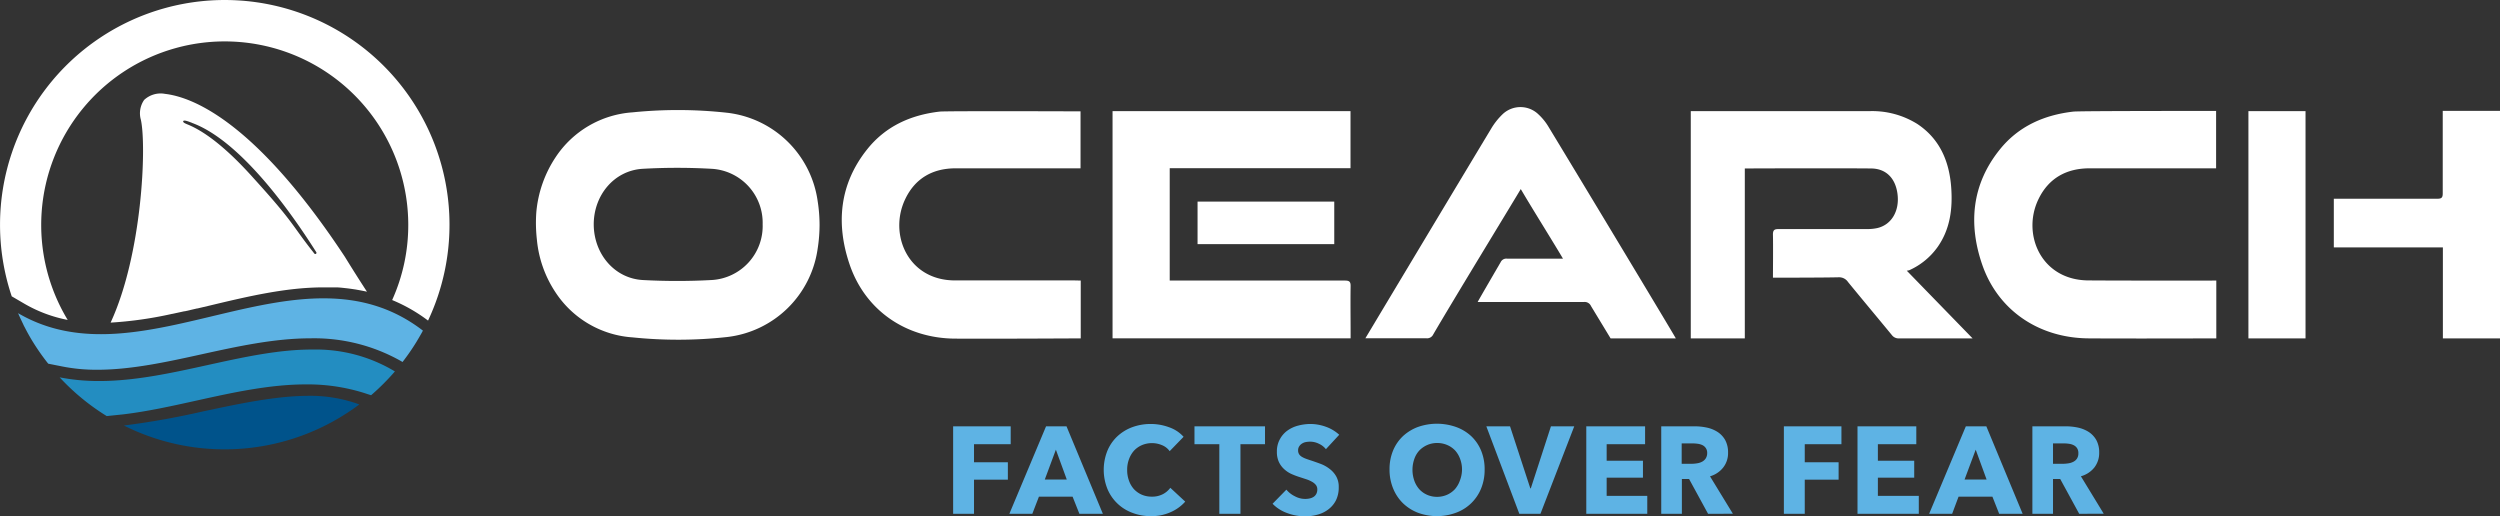
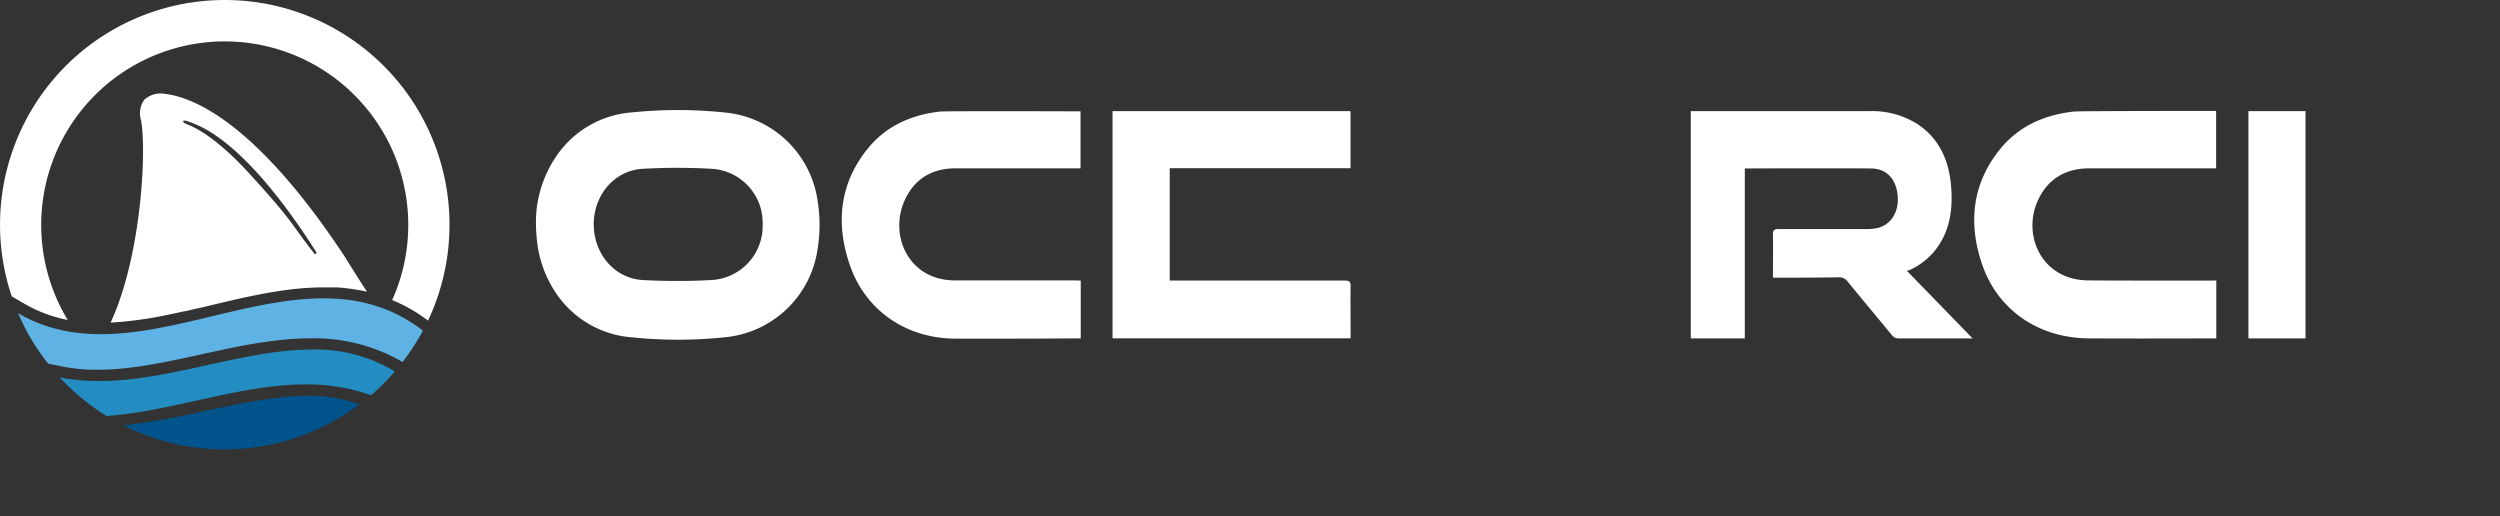
<svg xmlns="http://www.w3.org/2000/svg" id="Logo" viewBox="0 0 502.92 103.82">
  <rect x="0" y="0" width="502.92" height="103.82" fill="#333333" stroke="none" />
  <defs>
    <style>.cls-1{fill:#5eb3e4}.cls-4{fill:#fff}</style>
  </defs>
  <path d="M3.64 63c.21.5.44 1 .67 1.48.15.32.31.64.47 1l.31.59c.41.8.85 1.58 1.31 2.35a45.15 45.15 0 0 0 3.3 4.74l2.82.56a35 35 0 0 0 7.12.66c6.77 0 14-1.58 20.93-3.11 7.19-1.58 14.63-3.21 21.87-3.21a35.5 35.5 0 0 1 18.23 4.58l.31.18a44.43 44.43 0 0 0 2.77-4c.08-.13.16-.26.23-.39.32-.53.63-1.06.93-1.61l.07-.12a1.14 1.14 0 0 1 .1-.19C60.37 47.49 28.91 77.79 3.64 63Z" class="cls-1" />
  <path d="M41.89 76.05c-7.21 1.59-14.67 3.24-21.89 3.24a40.71 40.71 0 0 1-8-.74 45.21 45.21 0 0 0 9.47 7.79l3.28-.34c4.83-.57 9.87-1.69 14.75-2.77 7.24-1.6 14.73-3.26 22-3.26a37.85 37.85 0 0 1 11.74 1.72l1.41.46a46.09 46.09 0 0 0 4.79-4.79 30.76 30.76 0 0 0-16.63-4.4c-6.75-.03-13.95 1.56-20.92 3.09Z" style="fill:#238dc1" transform="translate(0 -2.64)" />
  <path d="M40.85 85.4a161.29 161.29 0 0 1-15.93 2.84A45.18 45.18 0 0 0 72.28 84a28.6 28.6 0 0 0-10.41-1.73c-6.58.04-13.87 1.61-21.02 3.13Z" style="fill:#00538b" transform="translate(0 -2.64)" />
  <path d="M34.62 63.14h.05l2.44-.53h.11l2.42-.56h.08l2.42-.57c7.55-1.81 15.36-3.67 22.93-3.67h2.49c.66 0 1.32.09 2 .16.66.07 1.32.17 2 .27l.38.07c.63.11 1.26.23 1.88.37-2.55-3.91-4.43-7-4.43-7-18.03-27.32-30.69-32.16-36.21-32.8A4.86 4.86 0 0 0 29 20.1a4.71 4.71 0 0 0-.66 4c1.17 5.36.26 27.09-6.09 40.8a77.68 77.68 0 0 0 12.37-1.76Zm4-38.42c9 3.3 18.62 15.9 25 26a.24.24 0 0 1-.39.28c-4.76-6-3.83-5.91-12.08-15-2.36-2.64-7.89-8.64-13.24-10.89-.63-.26-1.09-.45-1.06-.69.05-.42 1.23.09 1.8.3Z" class="cls-4" />
  <path d="M4.79 61.03a27.8 27.8 0 0 0 8.83 3.33 36.92 36.92 0 1 1 68.51-19.15 36.65 36.65 0 0 1-3.24 15.15 32.53 32.53 0 0 1 7.22 4.13 45.21 45.21 0 1 0-83.75-4.88Zm379.29-6.67a14 14 0 0 0 5.69-4.65c2.54-3.59 3.06-7.71 2.75-12-.39-5.36-2.37-9.83-6.83-12.78a17.13 17.13 0 0 0-9.69-2.57h-35.87v45.72H351V33.89c.23 0 18.39-.07 25.34 0 3.14 0 5.05 2.05 5.4 5.33s-1.25 6-4.09 6.66a9.53 9.53 0 0 1-2.14.2h-17.67c-.87 0-1.2.16-1.18 1.17.05 2.07 0 7.63 0 8.61.45 0 10.43 0 13.27-.08a2.14 2.14 0 0 1 1.83.95c2.92 3.57 5.88 7.1 8.81 10.66a1.69 1.69 0 0 0 1.52.68h14.73l-13-13.37-.24-.24a3.27 3.27 0 0 0 .5-.1ZM107.89 42.7a23.73 23.73 0 0 1 3.9-11.1 20.2 20.2 0 0 1 15.46-9 90.35 90.35 0 0 1 19 .08 20.79 20.79 0 0 1 18.24 17.8 31 31 0 0 1 .38 4.83v-.14a31 31 0 0 1-.38 4.83 20.79 20.79 0 0 1-18.24 17.8 89.68 89.68 0 0 1-19 .07 20.16 20.16 0 0 1-15.46-9A22.94 22.94 0 0 1 108 48.15a29.83 29.83 0 0 1-.11-5.45Zm11.55 2.39c0 5.93 4.12 10.89 9.82 11.24a126.92 126.92 0 0 0 13.93 0 10.88 10.88 0 0 0 10.23-11.27v.14a10.88 10.88 0 0 0-10.23-11.24 122.14 122.14 0 0 0-13.93 0c-5.7.35-9.84 5.3-9.82 11.24Zm115.87-11.26v22.61h35.22c.88 0 1.19.19 1.17 1.13-.05 3.17 0 6.33 0 9.49v1h-47.89v-45.7h47.87v11.47Zm-17.9 22.61v11.63c-.3 0-17.18.1-25.32.05-9.84-.07-18-5.66-21.16-14.88-2.81-8.24-2.06-16.2 3.5-23.18 3.71-4.67 8.79-6.94 14.6-7.61 1.3-.15 27.88-.05 28.34-.05v11.46h-25.13c-4.53 0-8.08 1.94-10.1 6.12-3.42 7 .4 16.38 9.9 16.43h24.06Zm228.44 0v11.63c-.31 0-17.4.06-25.66 0-10-.06-18.25-5.61-21.43-14.83-2.84-8.24-2.08-16.2 3.55-23.18 3.76-4.67 8.91-6.94 14.79-7.61 1.31-.15 28.25-.13 28.71-.13v11.54h-25.46c-4.59 0-8.18 1.94-10.23 6.12-3.47 7 .4 16.38 10 16.43 8.15.06 25.21.03 25.73.03Zm17.95-34.08v45.72h-11.49V22.36Z" class="cls-4" />
-   <path d="M268.41 40.56v8.55h-27.5v-8.55Zm51.65 21.01a1.39 1.39 0 0 0-1.41-.82h-21.39c.16-.34 3.23-5.61 4.62-8a1.26 1.26 0 0 1 1.28-.72h11.26c-2.22-3.76-6.29-10.23-8.49-14-1.33 2.28-13.19 21.67-17.6 29.23a1.37 1.37 0 0 1-1.4.79h-12.26c.33-.55 17.13-28.6 25.33-42.21a13.75 13.75 0 0 1 2.22-2.81 5.21 5.21 0 0 1 7.29 0 11.2 11.2 0 0 1 2 2.48c8.4 13.85 25.49 42.25 25.61 42.56H324Zm182.86 6.51h-11.49V49.77h-21.94v-9.79h20.8c.84 0 1.12-.19 1.11-1.09V22.3h11.54Z" class="cls-4" />
-   <path d="M195.94 89.36v3.63h6.81v3.5h-6.81v6.87h-4.2v-17.6h11.58v3.6Zm21.2 14-1.37-3.45H209l-1.33 3.45h-4.62l7.38-17.59h4.12l7.31 17.59Zm-4.73-12.9-2.23 6h4.42Zm23.06 12.58a9.29 9.29 0 0 1-3.95.79 10.22 10.22 0 0 1-3.76-.68 8.64 8.64 0 0 1-5-4.84 10.32 10.32 0 0 1 0-7.6 8.44 8.44 0 0 1 2-2.92 9 9 0 0 1 3-1.85 10.76 10.76 0 0 1 3.76-.65 10.56 10.56 0 0 1 3.66.66 7 7 0 0 1 2.92 1.92l-2.8 2.89a3.52 3.52 0 0 0-1.57-1.22 5.21 5.21 0 0 0-4 0 4.74 4.74 0 0 0-1.61 1.13 5.32 5.32 0 0 0-1 1.7 6 6 0 0 0-.37 2.15 6.14 6.14 0 0 0 .37 2.19 5.09 5.09 0 0 0 1 1.7 4.8 4.8 0 0 0 1.58 1.11 5.07 5.07 0 0 0 2 .39 4.68 4.68 0 0 0 2.21-.49 4.27 4.27 0 0 0 1.52-1.29l3 2.78a8.37 8.37 0 0 1-2.96 2.13Zm14.07-13.68v14h-4.25v-14h-5v-3.6h14.19v3.6Zm17.19 1a3.78 3.78 0 0 0-1.43-1.1 3.92 3.92 0 0 0-1.7-.41 5.07 5.07 0 0 0-.86.07 2.21 2.21 0 0 0-.78.29 1.79 1.79 0 0 0-.58.55 1.4 1.4 0 0 0-.24.85 1.35 1.35 0 0 0 .19.75 1.59 1.59 0 0 0 .54.52 4.6 4.6 0 0 0 .86.41c.33.12.7.25 1.12.38.59.2 1.22.42 1.86.66a6.87 6.87 0 0 1 1.77 1 4.91 4.91 0 0 1 1.31 1.48 4.24 4.24 0 0 1 .52 2.2 5.78 5.78 0 0 1-.55 2.62 5.27 5.27 0 0 1-1.51 1.82 6.25 6.25 0 0 1-2.16 1.07 9.17 9.17 0 0 1-2.51.35 10.3 10.3 0 0 1-3.65-.66 7.73 7.73 0 0 1-2.93-1.87l2.78-2.84a5.09 5.09 0 0 0 1.7 1.33 4.33 4.33 0 0 0 3 .44 2.5 2.5 0 0 0 .78-.32 1.65 1.65 0 0 0 .54-.6 1.93 1.93 0 0 0 .2-.9 1.44 1.44 0 0 0-.25-.84 2.46 2.46 0 0 0-.71-.63 6.1 6.1 0 0 0-1.14-.53l-1.56-.51a14.41 14.41 0 0 1-1.65-.64 5.49 5.49 0 0 1-1.44-1 4.56 4.56 0 0 1-1-1.41 4.78 4.78 0 0 1-.38-2 5 5 0 0 1 .59-2.51 5.15 5.15 0 0 1 1.54-1.77 6.45 6.45 0 0 1 2.18-1 9.89 9.89 0 0 1 2.46-.32 9.28 9.28 0 0 1 3.05.55 7.87 7.87 0 0 1 2.72 1.62Zm31.93 4.12a9.85 9.85 0 0 1-.72 3.82 8.63 8.63 0 0 1-5.05 4.85 11.07 11.07 0 0 1-7.64 0 9 9 0 0 1-3-1.9 8.71 8.71 0 0 1-2-3 9.85 9.85 0 0 1-.72-3.82 9.69 9.69 0 0 1 .72-3.81 8.4 8.4 0 0 1 2-2.9 9.1 9.1 0 0 1 3-1.83 11.55 11.55 0 0 1 7.64 0 8.9 8.9 0 0 1 3.05 1.83 8.4 8.4 0 0 1 2 2.9 9.69 9.69 0 0 1 .72 3.86Zm-4.55 0a6 6 0 0 0-.37-2.13 5.14 5.14 0 0 0-1-1.71 4.74 4.74 0 0 0-1.59-1.11 4.94 4.94 0 0 0-2.05-.41 4.83 4.83 0 0 0-2 .41 5 5 0 0 0-1.59 1.11 4.83 4.83 0 0 0-1 1.71 6.6 6.6 0 0 0 0 4.33 5.23 5.23 0 0 0 1 1.73 4.71 4.71 0 0 0 1.58 1.13 5 5 0 0 0 2 .41 5.06 5.06 0 0 0 2-.41 4.86 4.86 0 0 0 1.59-1.13 5.25 5.25 0 0 0 1-1.73 6.23 6.23 0 0 0 .43-2.2Zm15.78 8.88h-4.25L299 85.76h4.77l4.08 12.48h.1L312 85.76h4.69Zm9.22 0v-17.6h11.83v3.6h-7.73v3.33h7.3v3.4h-7.3v3.66h8.17v3.61Zm24.5 0-3.82-7h-1.45v7h-4.15v-17.6h6.71a11.9 11.9 0 0 1 2.47.26 6.5 6.5 0 0 1 2.16.88 4.72 4.72 0 0 1 1.53 1.64 5.16 5.16 0 0 1 .57 2.54 4.68 4.68 0 0 1-1 3 5.21 5.21 0 0 1-2.63 1.74l4.6 7.53Zm-.18-12.2a1.69 1.69 0 0 0-.26-1 1.76 1.76 0 0 0-.67-.6 3.06 3.06 0 0 0-.93-.28 6.8 6.8 0 0 0-1-.08h-2.27v4.1h2a6.62 6.62 0 0 0 1.07-.09 3.16 3.16 0 0 0 1-.31 2 2 0 0 0 .74-.64 1.93 1.93 0 0 0 .32-1.11Zm19.63-1.8v3.63h6.81v3.5h-6.81v6.87h-4.2v-17.6h11.58v3.6Zm10.61 14v-17.6h11.83v3.6h-7.73v3.33h7.31v3.4h-7.31v3.66H386v3.61Zm28.5 0-1.36-3.45H394l-1.29 3.45h-4.63l7.38-17.59h4.13l7.3 17.59Zm-4.72-12.9-2.24 6h4.43Zm20.82 12.9-3.82-7H413v7h-4.15v-17.6h6.7a12 12 0 0 1 2.48.26 6.68 6.68 0 0 1 2.16.88 4.72 4.72 0 0 1 1.53 1.64 5.16 5.16 0 0 1 .57 2.54 4.74 4.74 0 0 1-1 3 5.25 5.25 0 0 1-2.68 1.73l4.59 7.53Zm-.17-12.2a1.77 1.77 0 0 0-.26-1 1.78 1.78 0 0 0-.68-.6 2.91 2.91 0 0 0-.92-.28 6.83 6.83 0 0 0-1-.08H413v4.1h2a6.74 6.74 0 0 0 1.08-.09 3.1 3.1 0 0 0 1-.31 1.91 1.91 0 0 0 .74-.64 1.93 1.93 0 0 0 .28-1.11Z" class="cls-1" />
</svg>